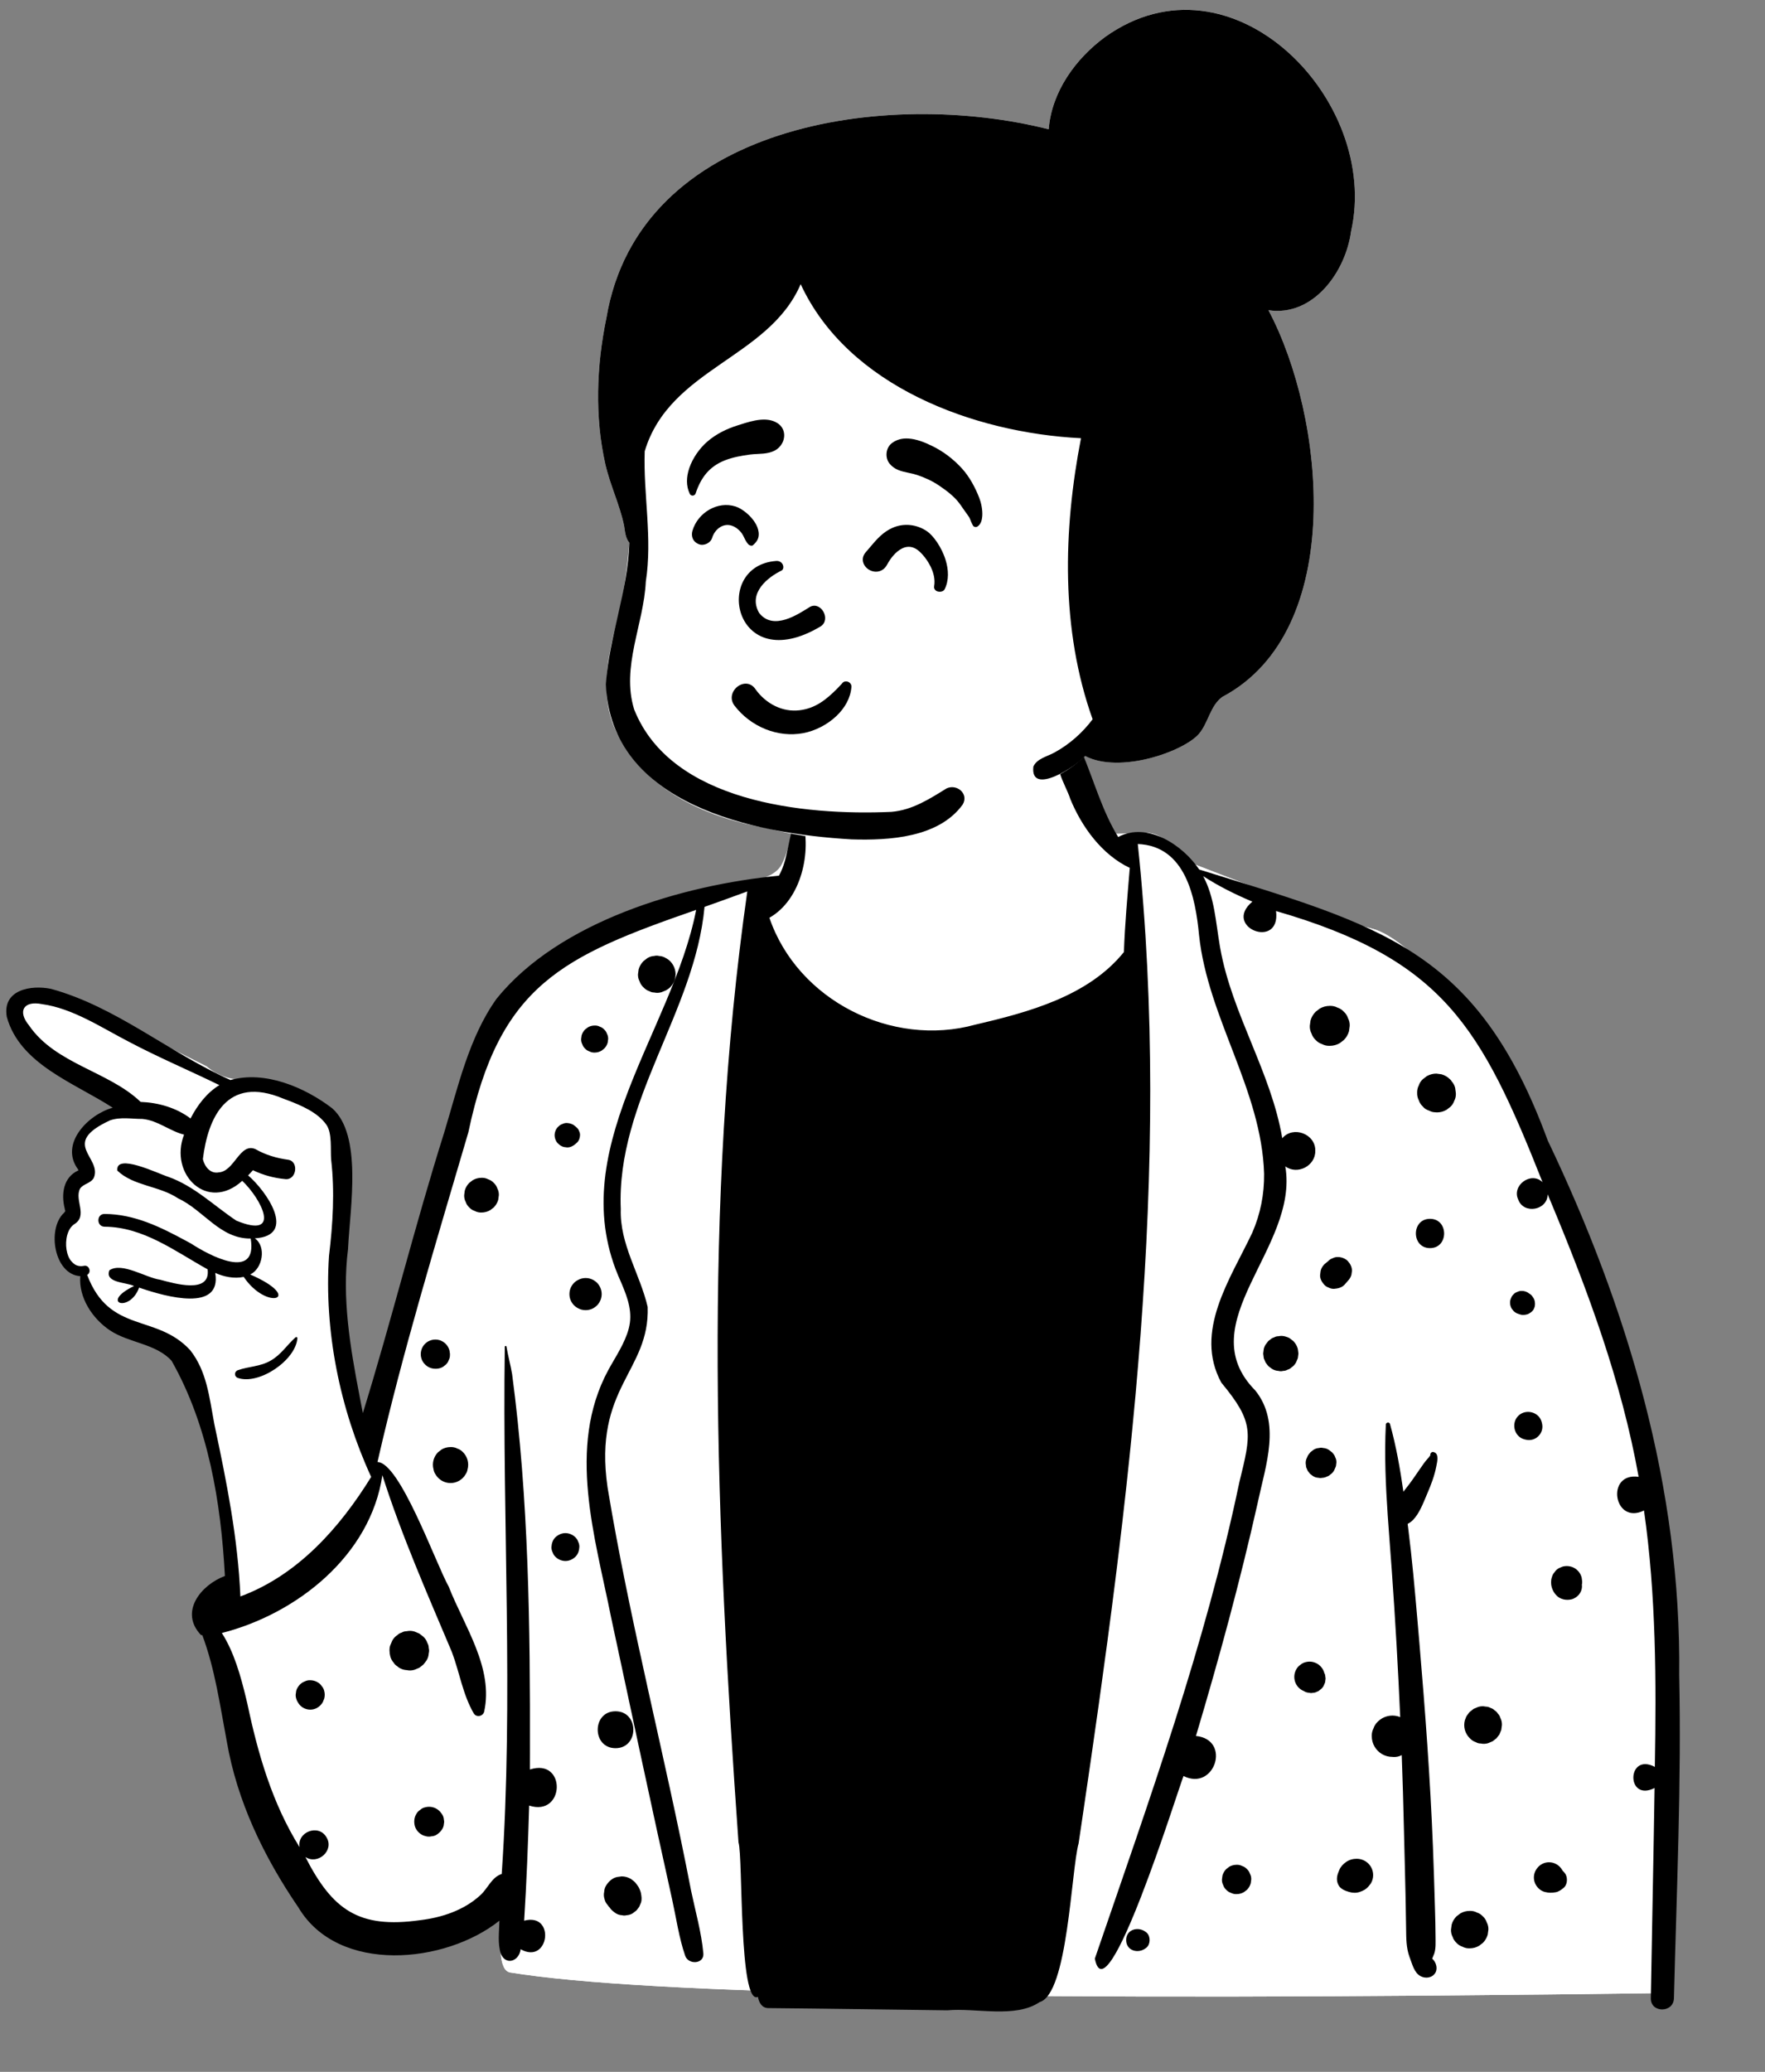
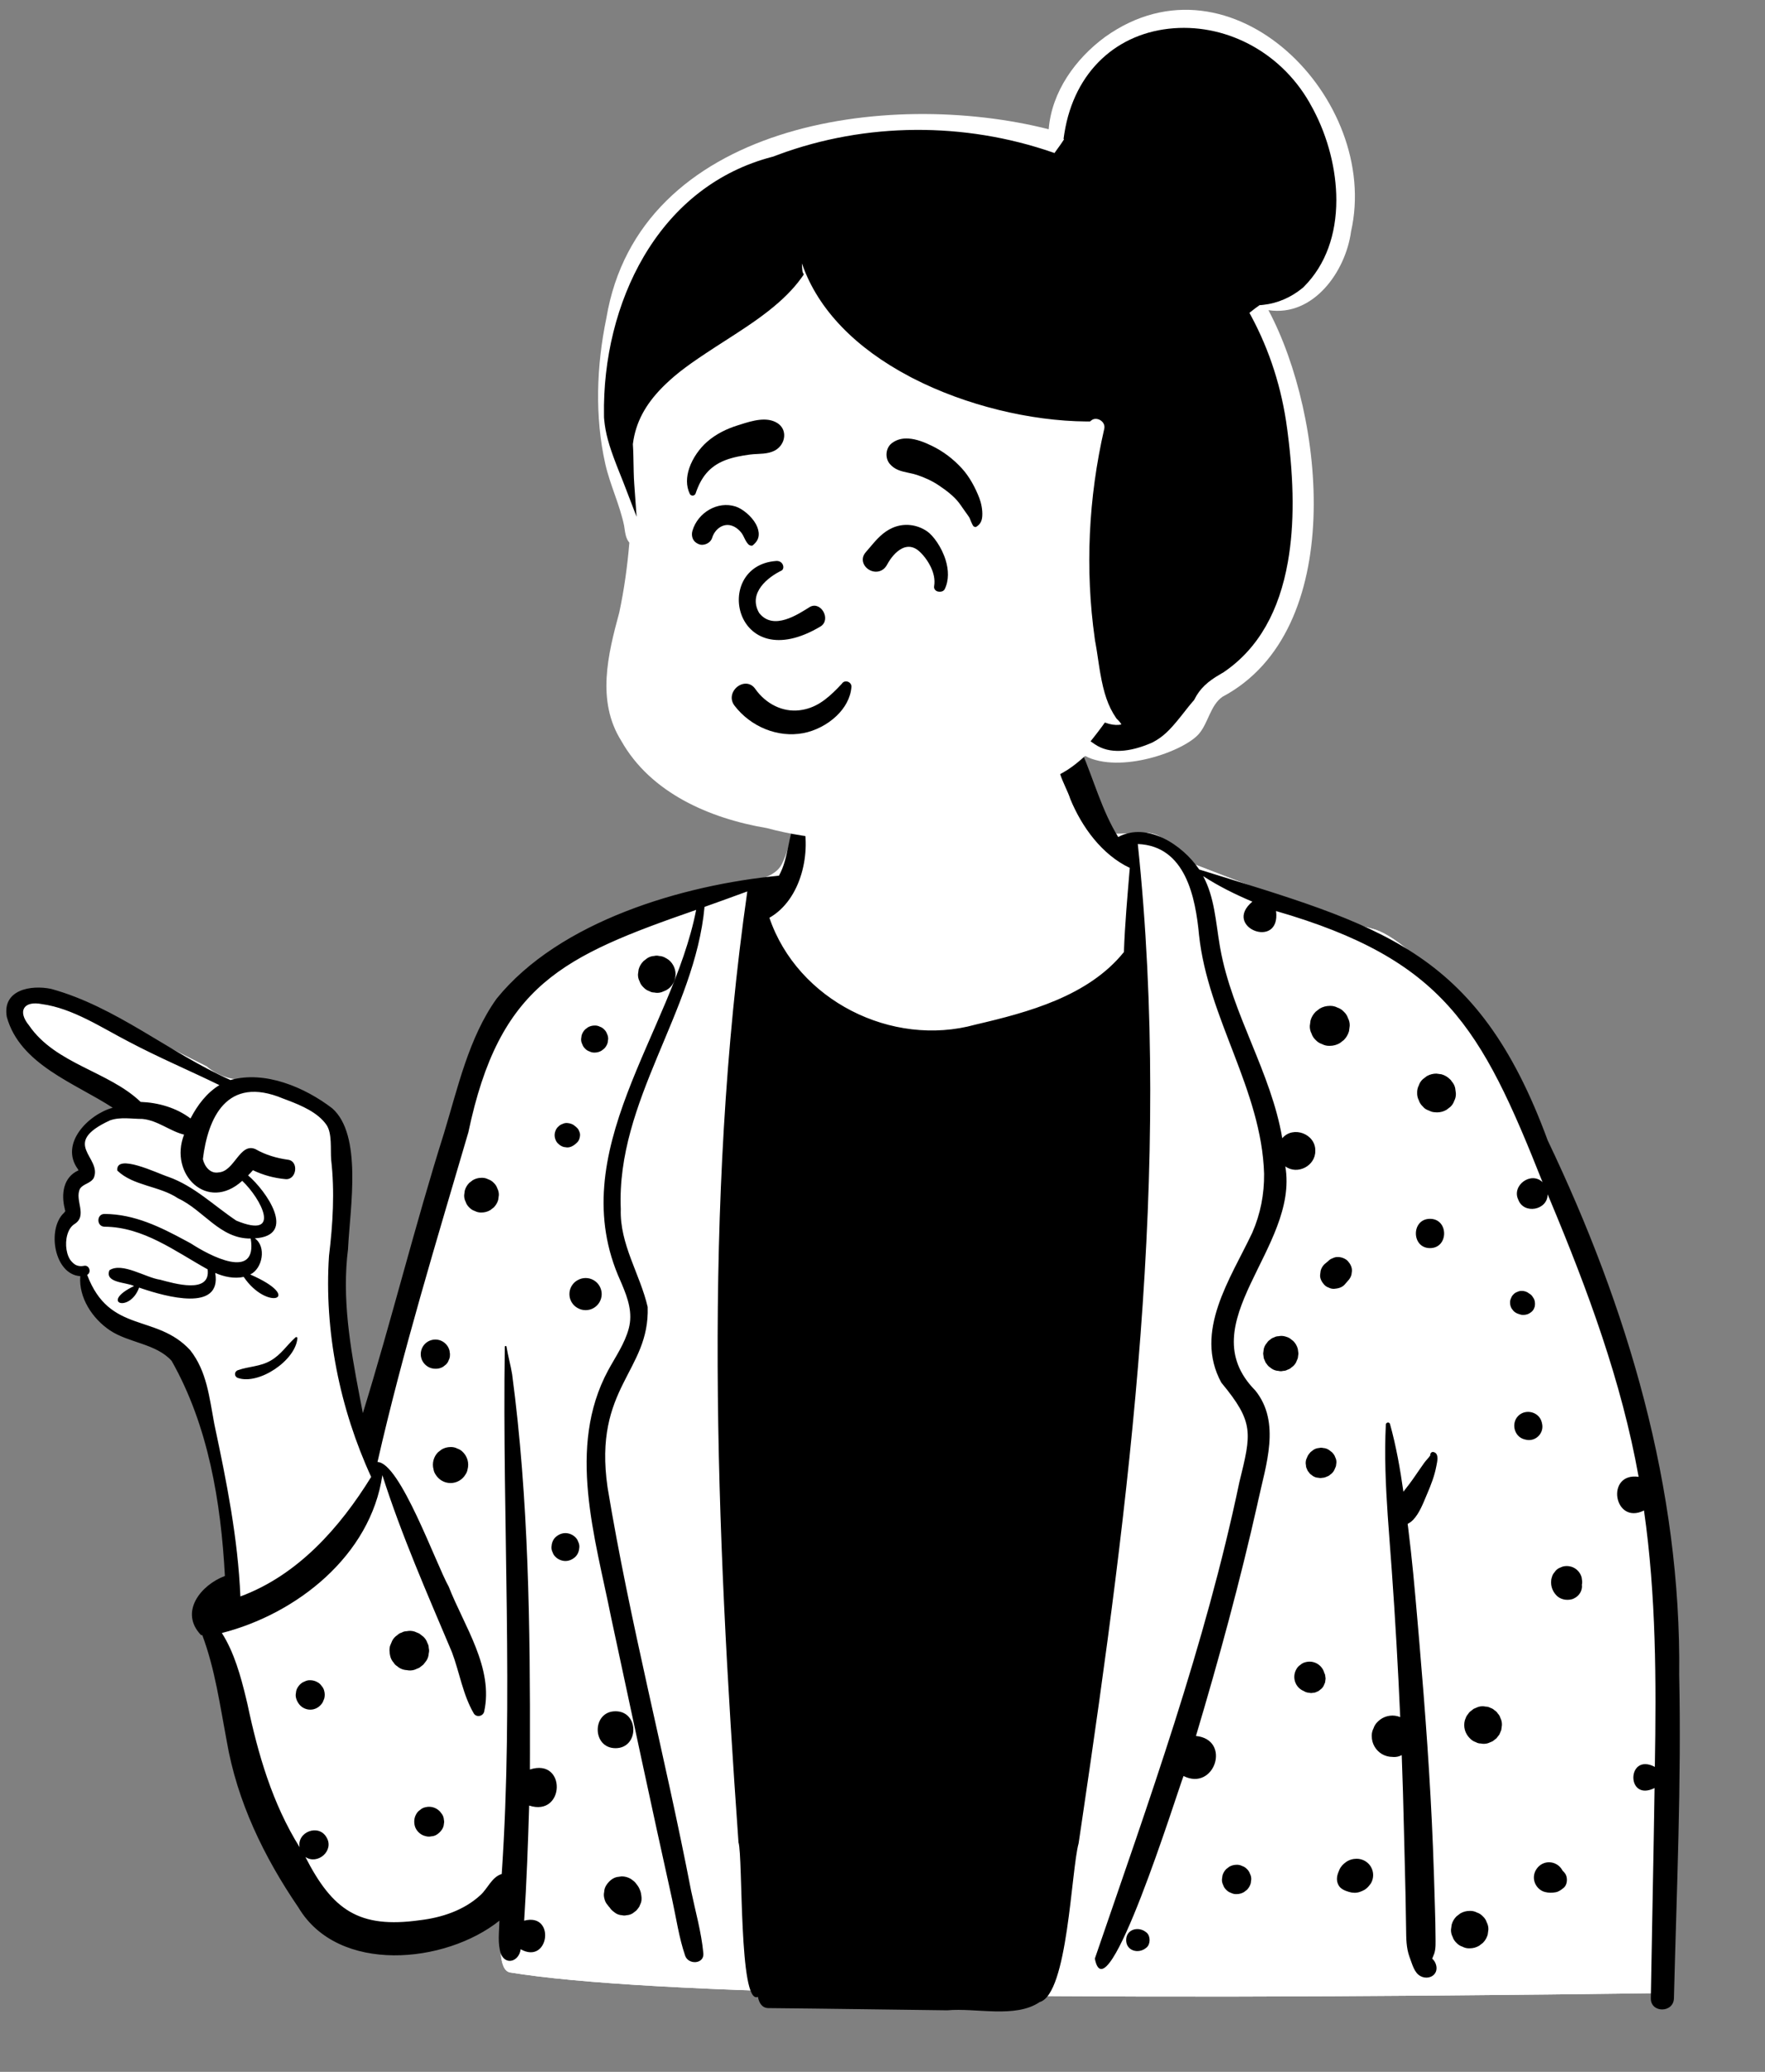
<svg xmlns="http://www.w3.org/2000/svg" width="219" height="257" viewBox="0 0 219 257" fill="none">
  <rect x="0" y="0" width="219" height="257" fill="#808080" stroke="none" />
  <path fill-rule="evenodd" clip-rule="evenodd" d="M116.224 83.262C109.671 83.586 99.468 86.397 98.958 88.194C98.161 91 99.873 101.518 97.01 107.184C95.79 109.599 91.156 109.382 89.36 110.169C83.352 112.801 65.566 117.792 61.898 124.077C60.429 126.595 51.4 157.836 46.603 173.775C46.062 175.572 45.451 177.234 44.787 178.773L44.543 177.577C42.587 167.944 41.608 162.112 41.608 160.082C41.608 156.909 44.137 143.525 41.608 140.121C39.105 136.752 33.072 133.996 30.358 133.942L30.276 133.941C28.494 133.941 26.948 133.383 25.637 132.268L23.715 131.301C13.94 126.392 8.229 123.7 6.582 123.223C3.953 122.463 -0.52 124.083 1.717 126.515C3.208 128.136 6.955 131.004 12.957 135.119L15.22 136.919L14.947 137.062C12.022 138.603 10.302 139.9 9.787 140.953C9.257 142.038 9.511 143.322 10.551 144.805L10.393 144.959C9.078 146.25 8.421 147.116 8.421 147.557V149.712C7.113 151.629 6.786 153.227 7.44 154.508C8.094 155.788 9.131 156.898 10.551 157.836C11.597 160.591 12.843 162.551 14.289 163.717C15.735 164.884 18.233 165.855 21.785 166.63L24.999 174.32L27.603 185.124L28.915 197.179L28.534 197.455C26.768 198.742 25.637 199.696 25.637 200.682C25.637 202.218 32.763 238.342 43.848 239.959C46.246 240.309 58.68 238.594 62.762 235.27L62.702 235.629C61.741 241.435 61.945 244.45 63.312 244.675C80.112 247.431 127.825 248.282 206.452 247.229C206.919 205.468 204.804 177.656 200.106 163.792C188.09 128.336 174.841 116.225 170.206 115.188C166.146 114.28 152.068 108.672 148.132 107.184C145.563 106.212 145.013 103.3 142.085 103.3L141.849 103.301C139.017 103.329 136.507 103.836 135.096 102.379C131.395 98.555 132.429 93.262 130.894 88.194C130.048 85.402 124.266 82.865 116.224 83.262Z" fill="white" />
  <path d="M142.085 103.299L141.849 103.301C141.149 103.308 140.469 103.344 139.82 103.372L141.187 108.034L141.216 108.523C142.104 124.594 134.24 132.287 117.624 131.603C101.009 130.918 92.744 125.659 92.83 115.825L92.835 115.526L92.835 109.406L92.573 109.456C91.312 109.692 90.097 109.846 89.36 110.169C83.352 112.8 65.566 117.792 61.898 124.076C60.429 126.594 51.4 157.836 46.603 173.775C46.427 174.357 46.245 174.926 46.055 175.48L46.055 178.63L46.107 178.821C47.789 185.115 45.55 190.26 39.391 194.258C35.025 197.091 30.542 198.931 25.941 199.776C25.743 200.082 25.637 200.38 25.637 200.682C25.637 202.218 32.763 238.342 43.848 239.959C46.246 240.308 58.68 238.593 62.762 235.27L62.702 235.629L62.646 235.974C61.75 241.554 61.972 244.455 63.312 244.674C80.112 247.431 127.825 248.282 206.452 247.229C206.919 205.468 204.804 177.655 200.106 163.792C188.09 128.335 174.841 116.225 170.206 115.188C166.146 114.279 152.068 108.672 148.132 107.184C145.563 106.212 145.013 103.299 142.085 103.299Z" fill="white" />
  <path fill-rule="evenodd" clip-rule="evenodd" d="M134.227 93.275C133.842 92.512 132.821 92.611 132.148 92.957C130.127 94.435 132.241 97.3 132.8 99.104C134.238 102.603 136.735 106.023 140.183 107.658C139.897 111.136 139.573 114.607 139.454 118.096C135.046 123.567 127.615 125.564 121.018 127.1C110.657 129.967 98.964 124.092 95.467 113.844C99.447 111.581 100.735 105.656 99.548 101.522C99.444 101.232 98.995 101.103 98.835 101.427C97.745 103.67 97.89 106.407 96.651 108.623C84.759 109.762 69.411 114.253 61.621 123.877C58.168 128.692 56.8 134.954 55.1 140.534C51.472 152.039 48.581 163.776 45.022 175.292L44.603 173.113C43.453 167.111 42.409 161.027 43.185 154.923L43.199 154.631C43.453 149.773 44.972 140.747 41.208 137.468C37.803 134.864 32.87 132.772 28.597 133.972C20.994 130.586 14.431 124.884 6.333 122.663C3.841 122.15 0.255 122.758 0.844 126.142C2.477 132.059 9.314 134.356 13.988 137.408C10.992 138.22 7.339 141.866 9.68 145.045C9.7 145.102 9.718 145.144 9.736 145.178C7.838 146.02 7.572 148.136 8.038 149.95C8.085 150.43 8.211 150.018 7.93 150.452C5.788 152.474 6.735 158.109 9.961 158.299C9.75 160.969 11.464 163.562 13.634 165.019C15.974 166.588 19.357 166.655 21.294 168.803C25.841 176.827 27.41 186.3 27.906 195.489C24.908 196.612 22.219 199.97 24.942 202.819C24.996 202.825 25.05 202.831 25.104 202.836C26.683 207.052 27.293 211.547 28.128 215.95C29.412 223.464 32.76 230.363 37.035 236.622C41.978 244.907 55.272 243.594 61.969 238.247C61.943 239.65 61.712 241.044 62.16 242.4C62.823 243.863 64.439 243.231 64.599 241.79C68.139 243.782 68.973 237.206 65.037 238.249C65.34 233.494 65.516 228.733 65.658 223.971C70.114 225.414 70.306 218.017 65.748 219.496L65.754 217.451C65.787 201.77 65.614 186.035 63.546 170.477C63.355 169.314 63.031 168.188 62.842 167.031C62.822 166.912 62.635 166.946 62.635 167.06C62.314 188.841 63.737 210.669 62.253 232.457C61.017 232.834 60.525 234.253 59.61 235.079C57.579 236.956 54.813 237.87 52.108 238.188C44.535 239.251 41.265 236.936 37.892 230.348C39.413 231.365 41.469 229.569 40.541 227.959L40.512 227.91C39.549 226.204 36.83 227.226 37.175 229.137C33.784 223.703 32.009 217.575 30.698 211.358L30.521 210.616C29.884 207.976 29.057 204.952 27.527 202.564C36.858 200.184 45.985 192.933 47.445 182.985C49.814 190.433 53.024 197.714 56.083 204.959C57.027 207.478 57.421 210.185 58.775 212.522C59.09 213.062 59.889 212.923 60.067 212.353C61.285 206.904 57.594 201.721 55.678 196.816C54.114 194.044 49.622 181.385 46.838 181.355C49.967 167.631 54.14 154.009 58.114 140.456C61.958 122.156 69.789 118.627 86.38 112.865C83.388 128.126 69.725 142.898 76.995 158.905L77.172 159.32C77.916 161.085 78.533 162.863 78.014 164.8C77.51 166.68 76.363 168.312 75.445 170.003C70.315 179.552 73.846 190.704 75.83 200.648C78.336 212.31 80.811 223.982 83.401 235.627C83.912 237.949 84.243 240.342 85.014 242.594C85.412 243.755 87.399 243.645 87.27 242.29C87.025 239.66 86.287 237.097 85.747 234.515C82.522 217.798 78.158 201.279 75.383 184.49C73.598 172.062 80.625 170.152 80.363 162.122C79.408 158.015 76.88 154.35 77.025 149.973C76.463 136.576 86.214 125.523 87.418 112.493L89.544 111.734C90.606 111.354 91.668 110.97 92.725 110.577C87.157 149.548 88.848 189.37 91.632 228.534C92.2 230.341 91.659 248.817 94.043 247.697C94.164 248.402 94.538 249.096 95.353 249.092C102.746 249.16 110.142 249.277 117.536 249.365C121.092 249.037 125.981 250.396 129.006 248.342C132.498 247.345 132.9 232.027 133.834 228.653L134.198 226.199C140.133 186.106 145.443 145.187 141.177 104.697C147.113 104.925 148.338 111.335 148.778 116.002C149.879 126.304 156.53 135.175 156.849 145.595C156.876 148.123 156.399 150.571 155.389 152.892C152.71 158.579 148.077 165.153 151.54 171.504C155.635 176.448 155.28 177.75 153.778 183.86C149.549 204.058 142.528 223.477 135.848 242.952C137.3 250.521 146.029 222.421 146.85 220.302C150.714 222.246 152.825 215.793 148.393 215.334C151.24 205.798 153.86 196.191 156.041 186.478L156.099 186.204C157.062 181.716 158.957 176.461 155.757 172.481C147.505 164.13 161.209 154.795 159.48 144.679C160.973 145.786 163.233 144.621 163.199 142.761C163.266 140.666 160.455 139.593 159.102 141.191C157.711 132.983 152.872 125.818 151.408 117.634L151.342 117.25C150.846 114.357 150.706 111.314 149.286 108.678C151.219 109.934 153.277 110.949 155.393 111.845C151.609 115.008 158.937 117.896 158.331 113.009C179.086 119.018 183.777 127.397 191.397 146.641C189.973 145.257 187.535 147.048 188.387 148.813C189.067 150.673 192.032 150.129 192.031 148.147L192.379 148.976C196.999 160.033 201.205 171.358 203.319 183.191C199.173 182.606 200.228 189.236 203.985 187.367C205.492 197.89 205.516 208.563 205.332 219.171C201.835 217.336 201.729 223.572 205.298 221.794C205.168 230.488 204.976 239.181 204.832 247.874C204.803 249.725 207.655 249.716 207.7 247.874C208.034 234.517 208.641 221.135 208.352 207.773C208.624 184.581 201.961 162.229 192.035 141.454C183.252 117.533 171.119 114.813 148.798 107.858C146.738 104.798 142.335 101.903 138.744 103.825C136.735 100.579 135.714 96.733 134.227 93.275ZM172.471 176.643C172.387 176.348 171.967 176.422 171.953 176.713C171.766 180.465 171.933 184.242 172.189 188.011C172.345 190.311 172.536 192.609 172.698 194.894C173.127 200.923 173.474 206.958 173.737 212.997C173.645 212.959 173.55 212.925 173.451 212.898C172.997 212.774 172.542 212.774 172.088 212.898C171.683 213.011 171.329 213.209 171.024 213.495L170.959 213.558C170.709 213.789 170.532 214.064 170.428 214.381C170.281 214.664 170.206 214.966 170.206 215.289L170.208 215.37C170.21 215.833 170.325 216.263 170.559 216.664C170.786 217.049 171.092 217.355 171.476 217.584C171.877 217.817 172.307 217.931 172.77 217.933C172.819 217.938 172.869 217.943 172.918 217.945C173.263 217.958 173.584 217.886 173.881 217.731L173.926 217.717C174.038 220.781 174.131 223.847 174.198 226.913C174.259 229.585 174.34 232.257 174.394 234.929L174.419 236.265L174.468 239.219C174.484 240.434 174.476 241.597 174.889 242.743L174.938 242.875C175.235 243.64 175.466 244.705 176.261 245.13C176.895 245.47 177.75 245.344 178.114 244.682C178.42 244.129 178.155 243.332 177.703 242.958C177.712 242.933 177.725 242.911 177.736 242.886C177.806 242.683 177.912 242.492 177.975 242.287C178.173 241.639 178.119 240.948 178.121 240.275C178.121 239.086 178.081 237.898 178.049 236.711C177.979 234.186 177.898 231.663 177.8 229.139C177.465 220.674 176.836 212.209 176.115 203.768L175.87 200.919C175.544 197.13 175.207 193.338 174.729 189.568C174.707 189.388 174.684 189.208 174.659 189.028C174.916 188.9 175.154 188.722 175.343 188.524C176.101 187.728 176.561 186.537 176.992 185.511L177.091 185.278C177.559 184.184 177.991 183.076 178.213 181.901L178.235 181.793C178.336 181.293 178.537 180.406 178.006 180.164C177.73 180.038 177.554 180.128 177.464 180.405C177.453 180.441 177.462 180.481 177.482 180.513C177.264 180.848 176.922 181.161 176.706 181.471L175.967 182.529L175.602 183.06C175.138 183.743 174.643 184.396 174.133 185.039C173.73 182.212 173.238 179.396 172.471 176.643ZM142.162 239.647C141.238 238.922 139.733 239.316 139.733 240.653C139.733 241.997 141.24 242.384 142.162 241.659L142.208 241.625L142.252 241.589C142.754 241.197 142.771 240.175 142.29 239.748L142.252 239.717C142.223 239.692 142.194 239.669 142.162 239.647ZM182.357 237.036C181.938 237.036 181.549 237.141 181.187 237.353C181.03 237.472 180.874 237.594 180.717 237.716C180.429 238.003 180.231 238.346 180.121 238.74L180.037 239.356C180.026 239.676 180.092 239.973 180.238 240.25C180.332 240.538 180.492 240.788 180.717 240.998C180.928 241.225 181.176 241.385 181.463 241.477C181.717 241.611 181.988 241.679 182.277 241.679L182.357 241.677C182.777 241.677 183.166 241.572 183.529 241.36C183.686 241.241 183.841 241.119 183.999 240.998C184.284 240.709 184.485 240.367 184.595 239.973C184.622 239.768 184.649 239.561 184.678 239.356C184.689 239.037 184.622 238.74 184.478 238.463C184.383 238.175 184.224 237.925 183.999 237.716C183.787 237.488 183.54 237.328 183.252 237.236C182.998 237.102 182.726 237.034 182.436 237.034L182.357 237.036ZM77.139 232.754L76.55 232.833C75.985 232.961 75.531 233.378 75.227 233.853C75.065 234.107 74.978 234.382 74.964 234.677C74.899 234.969 74.912 235.264 75.005 235.559C75.072 235.847 75.205 236.099 75.4 236.313C75.468 236.419 75.547 236.516 75.636 236.601C75.821 236.91 76.1 237.112 76.388 237.319C76.631 237.475 76.894 237.558 77.177 237.571C77.364 237.621 77.553 237.621 77.742 237.571C78.023 237.558 78.287 237.475 78.529 237.319C78.673 237.209 78.817 237.097 78.959 236.986C79.085 236.84 79.202 236.689 79.312 236.532C79.386 236.358 79.458 236.187 79.53 236.016C79.663 235.604 79.598 235.239 79.526 234.827C79.515 234.758 79.496 234.695 79.472 234.627L79.423 234.496C79.294 234.154 79.225 234.038 78.995 233.74L78.907 233.623C78.864 233.565 78.819 233.508 78.768 233.457C78.624 233.308 78.419 233.184 78.257 233.056C77.911 232.856 77.537 232.757 77.139 232.754ZM153.434 231.314C153.108 231.316 152.802 231.397 152.519 231.561L152.15 231.847C151.925 232.074 151.769 232.34 151.682 232.649C151.661 232.81 151.639 232.973 151.617 233.132C151.608 233.382 151.659 233.616 151.774 233.835C151.846 234.06 151.972 234.253 152.15 234.42C152.314 234.596 152.51 234.722 152.734 234.796C152.931 234.898 153.142 234.952 153.366 234.953L153.434 234.951C153.762 234.951 154.068 234.868 154.352 234.703L154.721 234.42C154.946 234.193 155.101 233.925 155.189 233.616C155.209 233.454 155.231 233.295 155.254 233.132C155.263 232.883 155.211 232.649 155.096 232.432C155.022 232.207 154.898 232.011 154.721 231.847C154.556 231.669 154.361 231.543 154.136 231.471C153.939 231.368 153.732 231.316 153.509 231.313L153.434 231.314ZM168.354 230.568C167.884 230.564 167.407 230.697 167.022 230.969C166.649 231.235 166.366 231.521 166.183 231.951C166.134 232.068 166.085 232.182 166.042 232.3C165.848 232.815 165.812 233.333 166.08 233.837C166.339 234.325 166.897 234.539 167.396 234.685C167.819 234.812 168.298 234.832 168.719 234.681C168.928 234.607 169.132 234.528 169.321 234.413C169.675 234.195 169.866 233.936 170.102 233.616C170.286 233.301 170.379 232.959 170.379 232.594C170.379 232.227 170.286 231.888 170.102 231.57C169.74 230.951 169.069 230.573 168.354 230.568ZM192.198 231.003C191.604 231.003 191.082 231.278 190.724 231.741C190.362 232.212 190.23 232.797 190.389 233.38C190.558 233.997 191.068 234.537 191.701 234.692C192.168 234.807 192.551 234.803 193.017 234.724C193.41 234.656 193.711 234.422 194.013 234.179C194.357 233.898 194.463 233.385 194.407 232.97C194.353 232.556 194.161 232.286 193.871 232.04L193.869 232.034L193.977 232.117C193.936 232.081 193.896 232.043 193.855 232.005C193.842 231.982 193.831 231.957 193.82 231.933C193.653 231.649 193.428 231.426 193.147 231.26C192.852 231.089 192.537 231.003 192.198 231.003ZM53.728 224.185C53.401 224.097 53.073 224.097 52.747 224.185C52.506 224.241 52.297 224.351 52.119 224.515C51.939 224.633 51.792 224.783 51.681 224.97L51.645 225.033C51.388 225.47 51.348 225.97 51.458 226.456C51.595 227.057 52.148 227.604 52.747 227.746L52.767 227.749L52.787 227.755C53.03 227.831 53.276 227.843 53.518 227.786C53.764 227.775 53.991 227.703 54.2 227.568C54.465 227.397 54.688 227.176 54.859 226.911C54.994 226.699 55.066 226.472 55.077 226.226C55.12 226.064 55.12 225.902 55.077 225.74C55.066 225.495 54.994 225.267 54.859 225.056L54.571 224.684L54.542 224.66C54.312 224.43 54.04 224.272 53.728 224.185ZM76.374 212.272C73.425 212.272 73.43 216.851 76.374 216.851C79.323 216.851 79.319 212.272 76.374 212.272ZM184.341 211.694C184.03 211.624 183.72 211.637 183.412 211.734C183.225 211.813 183.04 211.892 182.856 211.968L182.384 212.333C182.296 212.407 182.253 212.488 182.172 212.594L182.071 212.727C181.925 212.923 181.921 212.964 181.76 213.382C181.653 213.783 181.653 214.183 181.76 214.584C181.812 214.778 181.891 214.96 181.992 215.129C182.085 215.291 182.195 215.433 182.32 215.564L182.384 215.628C182.595 215.856 182.845 216.016 183.133 216.11C183.315 216.216 183.51 216.268 183.72 216.268C184.03 216.338 184.341 216.324 184.649 216.227C184.835 216.148 185.02 216.07 185.205 215.993L185.677 215.628L186.041 215.156L186.157 214.879L186.275 214.6L186.358 213.981C186.369 213.659 186.304 213.362 186.158 213.083C186.102 212.887 186.003 212.713 185.859 212.569C185.755 212.394 185.616 212.254 185.44 212.151C185.297 212.006 185.123 211.908 184.928 211.851C184.745 211.745 184.55 211.694 184.341 211.694ZM38.486 208.423C38.24 208.414 38.011 208.466 37.8 208.578C37.725 208.603 37.653 208.634 37.584 208.671C37.312 208.83 37.096 209.046 36.936 209.317C36.805 209.524 36.733 209.747 36.722 209.987C36.673 210.204 36.678 210.423 36.737 210.64L36.756 210.706C36.805 210.883 36.88 211.048 36.978 211.198C36.988 211.216 36.999 211.234 37.012 211.25C37.163 211.489 37.363 211.685 37.611 211.831C37.885 211.988 38.18 212.07 38.499 212.072C39.136 212.072 39.685 211.728 40.02 211.198C40.067 211.124 40.094 211.03 40.127 210.953C40.157 210.881 40.204 210.789 40.229 210.706C40.314 210.386 40.314 210.066 40.229 209.747C40.173 209.512 40.067 209.308 39.907 209.134C39.779 208.939 39.611 208.783 39.401 208.671C39.142 208.519 38.863 208.438 38.567 208.425L38.486 208.423ZM162.994 206.183C162.683 206.098 162.373 206.091 162.063 206.164L161.986 206.183C161.739 206.242 161.525 206.354 161.341 206.521C161.136 206.656 160.972 206.834 160.853 207.054C160.681 207.349 160.596 207.669 160.594 208.011C160.596 208.353 160.681 208.673 160.853 208.968C161.021 209.254 161.248 209.479 161.534 209.648L161.781 209.767C161.988 209.897 162.209 209.967 162.447 209.978C162.607 210.021 162.767 210.021 162.924 209.978C163.086 209.978 163.237 209.938 163.376 209.857C163.529 209.814 163.66 209.737 163.772 209.625C163.968 209.499 164.121 209.332 164.233 209.123L164.416 208.693L164.478 208.216L164.416 207.741L164.316 207.507C164.227 207.185 164.064 206.906 163.829 206.669C163.592 206.435 163.313 206.273 162.994 206.183ZM51.442 202.386C51.114 202.282 50.788 202.269 50.461 202.341C50.241 202.341 50.034 202.397 49.843 202.51C49.634 202.568 49.454 202.671 49.301 202.825C49.033 202.998 48.824 203.227 48.669 203.513L48.421 204.101C48.273 204.481 48.327 205.042 48.417 205.425C48.491 205.74 48.635 206.014 48.849 206.248C48.956 206.431 49.1 206.575 49.283 206.683C49.491 206.873 49.731 207.008 50.004 207.088L50.079 207.108L50.106 207.115C50.111 207.117 50.115 207.117 50.12 207.117C50.122 207.12 50.126 207.12 50.129 207.12C50.236 207.146 50.347 207.162 50.461 207.167C50.788 207.239 51.114 207.226 51.442 207.122C51.636 207.041 51.831 206.957 52.027 206.874C52.193 206.748 52.358 206.62 52.524 206.491C52.652 206.325 52.781 206.158 52.909 205.994C53.089 205.713 53.185 205.407 53.199 205.08C53.258 204.862 53.258 204.646 53.199 204.427C53.199 204.205 53.143 204 53.033 203.808C52.934 203.502 52.765 203.239 52.524 203.016C52.358 202.888 52.193 202.759 52.027 202.633C51.831 202.55 51.636 202.467 51.442 202.386ZM194.908 194.327C194.569 194.235 194.229 194.235 193.889 194.327L193.433 194.518C193.208 194.64 193.03 194.804 192.895 195.014C192.724 195.198 192.609 195.417 192.551 195.666C192.418 196.009 192.434 196.551 192.54 196.9C192.659 197.296 192.843 197.611 193.129 197.908C193.603 198.399 194.333 198.541 194.978 198.392C195.156 198.352 195.324 198.273 195.477 198.176C195.965 197.875 196.294 197.348 196.292 196.765C196.292 196.702 196.287 196.639 196.278 196.576C196.309 196.448 196.321 196.315 196.316 196.175L196.249 195.666L196.244 195.653C196.154 195.331 195.992 195.052 195.756 194.816C195.538 194.599 195.284 194.443 194.993 194.349L194.919 194.327H194.908ZM25.172 143.781C25.786 138.739 28.096 133.315 35.143 136.275L35.666 136.472C37.41 137.132 39.442 138 40.503 139.526C41.234 140.577 40.987 142.614 41.088 143.841C41.548 147.83 41.301 151.813 40.822 155.785C40.205 165.095 42.16 174.741 46.055 183.203C42.157 189.513 36.941 195.399 29.826 198.03C29.525 190.855 28.121 183.811 26.627 176.81L26.568 176.504C25.971 173.347 25.672 170.107 23.599 167.481C19.385 162.902 13.587 165.494 10.814 158.137C11.396 157.842 11.075 156.834 10.373 157.028C7.94 157.46 7.545 152.947 9.21 151.859C10.945 150.801 9.198 148.848 9.936 147.438C10.348 146.83 11.237 146.81 11.639 146.11C12.707 143.533 7.364 141.881 13.647 138.976C14.933 138.518 16.371 138.802 17.668 138.797C19.576 138.975 21.092 140.32 22.837 140.743C20.937 145.666 25.73 150.407 30.057 146.475C32.412 148.702 35.045 153.778 29.322 151.412C26.52 149.541 24.109 147.122 20.857 145.97L20.788 145.949C19.581 145.553 14.299 142.985 14.561 145.208C16.54 147.119 19.803 147.096 22.094 148.647C25.271 150.117 27.302 153.68 31.105 153.631C31.982 158.958 25.941 155.717 23.692 154.247L23.068 153.909C19.895 152.193 16.674 150.604 12.973 150.583C11.952 150.576 11.956 152.152 12.973 152.165C17.796 152.196 21.721 155.212 25.761 157.455C26.159 160.565 21.608 159.203 19.881 158.745C18.07 158.49 15.163 156.53 13.578 157.566C12.958 159.159 15.686 159.04 16.635 159.524C12.3 161.608 16.098 162.92 17.261 159.718L17.601 159.834C20.504 160.81 27.543 162.819 26.705 157.899C27.768 158.369 29.063 158.651 30.237 158.389C33.165 162.723 37.835 161.046 31.047 158.092C32.577 157.38 33.087 154.631 31.618 153.608C36.961 153.282 32.994 147.672 30.783 145.803C30.992 145.592 31.194 145.376 31.382 145.158C32.657 145.766 33.998 146.135 35.431 146.265C36.803 146.389 37.109 144.053 35.755 143.861C34.304 143.657 32.968 143.269 31.69 142.54C29.754 141.703 29.093 145.298 27.155 145.426C26.098 145.635 25.383 144.708 25.172 143.781ZM70.155 190.172C69.687 190.172 69.271 190.368 68.931 190.678C68.592 190.989 68.445 191.455 68.425 191.9C68.416 192.139 68.466 192.362 68.574 192.569C68.643 192.783 68.763 192.967 68.931 193.125C69.246 193.438 69.712 193.632 70.155 193.632C70.623 193.632 71.039 193.436 71.379 193.125C71.718 192.812 71.864 192.348 71.885 191.9C71.894 191.664 71.844 191.441 71.736 191.234C71.674 191.042 71.571 190.871 71.428 190.726L71.379 190.678C71.063 190.363 70.598 190.172 70.155 190.172ZM55.978 179.496L55.903 179.497C55.507 179.5 55.14 179.598 54.798 179.797C54.65 179.911 54.501 180.024 54.355 180.139C54.083 180.413 53.896 180.735 53.793 181.107C53.687 181.494 53.687 181.883 53.793 182.27C53.829 182.493 53.912 182.71 54.042 182.896C54.236 183.218 54.492 183.477 54.816 183.668C55.151 183.864 55.514 183.961 55.903 183.963C56.292 183.961 56.654 183.864 56.989 183.668C57.313 183.477 57.57 183.218 57.761 182.896C57.894 182.71 57.977 182.493 58.013 182.27C58.118 181.883 58.118 181.494 58.013 181.107C57.917 180.762 57.749 180.46 57.507 180.198L57.45 180.139C57.252 179.925 57.019 179.774 56.746 179.686C56.507 179.561 56.251 179.497 55.978 179.496ZM164.173 179.616C164.006 179.571 163.842 179.571 163.675 179.616C163.428 179.628 163.196 179.702 162.983 179.837C162.857 179.936 162.731 180.033 162.605 180.13L162.495 180.262C162.26 180.548 162.254 180.597 162.074 181.033C162 181.276 161.988 181.519 162.042 181.762C162.042 181.926 162.085 182.079 162.166 182.221C162.211 182.376 162.288 182.511 162.402 182.624C162.483 182.761 162.591 182.871 162.729 182.953C162.904 183.113 163.111 183.223 163.349 183.279L163.833 183.344C163.896 183.335 163.961 183.326 164.024 183.32C164.1 183.317 164.174 183.309 164.246 183.295L164.319 183.279L164.385 183.261C164.474 183.235 164.559 183.201 164.643 183.158C164.8 183.113 164.937 183.034 165.054 182.917C165.257 182.786 165.419 182.61 165.536 182.392L165.567 182.32C165.61 182.243 165.646 182.165 165.673 182.079C165.749 181.944 165.788 181.8 165.79 181.645C165.835 181.438 165.832 181.233 165.778 181.029L165.758 180.96L165.585 180.548C165.495 180.409 165.401 180.267 165.279 180.152C165.206 180.087 165.028 179.948 164.927 179.878L164.866 179.837C164.652 179.702 164.42 179.628 164.173 179.616ZM188.383 175.63C187.472 176.542 187.874 178.216 189.15 178.541L189.296 178.577C190.529 178.89 191.64 177.775 191.327 176.542L191.291 176.398C190.967 175.121 189.294 174.718 188.383 175.63ZM36.9 165.987C36.909 165.861 36.747 165.816 36.666 165.89C35.582 166.862 34.891 168.028 33.575 168.782C32.252 169.539 30.89 169.478 29.511 169.966C29.043 170.133 29.041 170.759 29.511 170.923C32.12 171.835 36.702 168.744 36.9 165.987ZM159.503 165.789C159.212 165.699 158.92 165.685 158.63 165.75C158.432 165.75 158.248 165.8 158.079 165.899C157.892 165.951 157.732 166.045 157.595 166.18C157.431 166.277 157.301 166.41 157.202 166.574C157.008 166.786 156.878 167.033 156.81 167.317L156.734 167.9L156.81 168.483C156.885 168.656 156.959 168.832 157.031 169.005L157.232 169.278C157.395 169.495 157.421 169.498 157.816 169.791C158.068 169.951 158.34 170.039 158.63 170.05C158.824 170.104 159.017 170.104 159.212 170.05C159.408 170.05 159.593 170 159.764 169.901C159.948 169.849 160.11 169.755 160.247 169.62C160.486 169.465 160.672 169.26 160.81 169.005C160.884 168.832 160.958 168.656 161.03 168.483L161.109 167.9L161.03 167.317L161.026 167.299C160.922 166.934 160.738 166.617 160.472 166.349L160.036 166.011C159.865 165.901 159.687 165.845 159.503 165.789ZM54.499 166.225C53.876 166.054 53.192 166.234 52.736 166.691C52.279 167.148 52.099 167.83 52.27 168.454C52.439 169.062 52.927 169.554 53.536 169.719C53.718 169.768 53.903 169.795 54.09 169.786C54.403 169.784 54.695 169.705 54.967 169.548L55.318 169.275C55.489 169.118 55.608 168.931 55.678 168.715C55.788 168.508 55.838 168.285 55.829 168.044L55.831 168.001C55.838 167.916 55.826 167.83 55.799 167.747C55.799 167.659 55.786 167.573 55.763 167.49C55.599 166.883 55.104 166.392 54.499 166.225ZM188.824 160.13C188.623 160.123 188.437 160.163 188.263 160.256C188.081 160.314 187.926 160.413 187.796 160.557C187.652 160.688 187.553 160.845 187.494 161.025C187.402 161.199 187.361 161.386 187.368 161.586C187.368 161.849 187.436 162.095 187.566 162.32C187.643 162.419 187.719 162.518 187.796 162.615C187.976 162.797 188.189 162.921 188.437 162.991L188.581 163.04C188.792 163.117 188.999 163.121 189.219 163.092C189.451 163.06 189.665 162.997 189.854 162.853C190.038 162.745 190.184 162.599 190.292 162.414L190.416 162.122C190.443 162.023 190.454 161.874 190.461 161.77C190.461 161.755 190.461 161.741 190.463 161.725C190.463 161.638 190.436 161.424 190.414 161.336C190.364 161.151 190.263 160.976 190.148 160.827C190.049 160.672 189.915 160.55 189.748 160.46L189.733 160.449L189.717 160.438C189.665 160.402 189.611 160.366 189.557 160.327C189.332 160.197 189.087 160.13 188.824 160.13ZM72.667 158.531C72.307 158.531 71.972 158.624 71.662 158.804C71.651 158.808 71.64 158.813 71.631 158.817C71.333 158.993 71.097 159.229 70.922 159.526C70.742 159.835 70.652 160.168 70.652 160.524C70.652 160.881 70.742 161.212 70.922 161.521C71.097 161.818 71.333 162.054 71.631 162.23C71.64 162.236 71.651 162.241 71.662 162.245C71.972 162.426 72.307 162.516 72.667 162.518C73.025 162.516 73.36 162.426 73.671 162.245C74.278 161.89 74.658 161.226 74.658 160.524C74.658 159.821 74.278 159.157 73.671 158.804C73.36 158.624 73.025 158.531 72.667 158.531ZM166.08 155.928L166.019 155.927C165.781 155.918 165.558 155.967 165.354 156.078C165.14 156.147 164.953 156.267 164.796 156.436L164.467 156.71L164.372 156.787C164.356 156.801 164.341 156.814 164.326 156.827C164.105 157.05 163.954 157.311 163.869 157.613C163.842 157.786 163.82 157.957 163.801 158.131C163.752 158.581 164.017 159.042 164.31 159.362C164.467 159.531 164.654 159.65 164.87 159.722C165.077 159.83 165.302 159.88 165.54 159.871C166.028 159.828 166.492 159.724 166.842 159.346C166.883 159.301 166.921 159.254 166.962 159.207L167.243 158.882C167.457 158.667 167.605 158.412 167.686 158.119C167.709 157.964 167.729 157.811 167.749 157.658C167.769 157.196 167.544 156.764 167.243 156.436C166.964 156.131 166.492 155.945 166.08 155.928ZM177.435 151.188C175.096 151.188 175.1 154.82 177.435 154.82C179.772 154.82 179.768 151.188 177.435 151.188ZM59.819 146.098L59.745 146.099C59.358 146.101 58.996 146.198 58.66 146.394L58.224 146.729C57.959 146.999 57.774 147.314 57.671 147.679C57.646 147.87 57.621 148.062 57.594 148.251C57.583 148.548 57.646 148.825 57.781 149.082C57.866 149.347 58.015 149.579 58.224 149.775C58.42 149.984 58.649 150.133 58.917 150.218C59.173 150.353 59.45 150.416 59.745 150.405C60.134 150.403 60.496 150.306 60.831 150.11C60.977 149.998 61.121 149.885 61.267 149.775C61.512 149.525 61.688 149.238 61.794 148.908L61.819 148.825L61.897 148.251C61.908 147.956 61.846 147.679 61.711 147.423C61.625 147.155 61.477 146.925 61.267 146.729C61.072 146.52 60.84 146.371 60.575 146.286C60.34 146.162 60.087 146.098 59.819 146.098ZM70.355 139.301C70.146 139.294 69.953 139.337 69.77 139.431C69.584 139.492 69.422 139.598 69.284 139.744C68.994 139.976 68.817 140.44 68.817 140.816C68.817 141.192 68.994 141.655 69.284 141.887C69.473 142.074 69.696 142.204 69.953 142.277L70.355 142.331C70.746 142.349 71.145 142.144 71.424 141.887C71.48 141.836 71.534 141.784 71.59 141.734C71.844 141.5 71.954 141.151 71.97 140.816C71.977 140.638 71.938 140.471 71.858 140.316C71.806 140.154 71.716 140.016 71.59 139.897C71.534 139.848 71.48 139.796 71.424 139.744C71.12 139.463 70.764 139.321 70.355 139.301ZM3.598 127.193C2.12 125.391 2.98 124.108 5.202 124.554C9.028 125.072 12.629 127.492 15.999 129.227C19.677 131.171 23.467 132.775 27.219 134.601C25.671 135.552 24.52 137.041 23.64 138.74C21.884 137.406 19.64 136.768 17.449 136.685C13.475 132.876 6.893 132.004 3.598 127.193ZM178.222 133.174C177.821 133.176 177.446 133.27 177.094 133.458L177.019 133.5L176.537 133.874C176.303 134.09 176.139 134.346 176.043 134.641C175.894 134.925 175.827 135.233 175.838 135.562C175.827 135.89 175.894 136.197 176.043 136.48C176.139 136.777 176.303 137.032 176.537 137.248C176.67 137.421 176.841 137.556 177.046 137.655C177.237 137.734 177.426 137.815 177.617 137.896C177.831 137.964 178.078 137.973 178.31 137.984C178.731 137.982 179.122 137.876 179.487 137.664L179.959 137.3C180.186 137.088 180.348 136.838 180.443 136.548C180.576 136.292 180.644 136.019 180.644 135.727L180.643 135.647C180.643 135.63 180.643 135.609 180.64 135.589C180.613 135.377 180.584 135.166 180.555 134.954C180.481 134.643 180.339 134.371 180.127 134.141C180.073 134.033 180.001 133.946 179.909 133.874C179.612 133.576 179.262 133.374 178.857 133.259C178.645 133.232 178.434 133.203 178.222 133.174ZM73.783 127.211C73.48 127.211 73.198 127.287 72.937 127.438C72.823 127.526 72.71 127.613 72.598 127.701C72.388 127.911 72.244 128.158 72.166 128.442L72.105 128.887C72.098 129.119 72.146 129.333 72.251 129.534C72.319 129.741 72.434 129.921 72.598 130.074C72.749 130.238 72.928 130.353 73.137 130.42C73.336 130.526 73.552 130.574 73.783 130.565C74.085 130.565 74.368 130.488 74.629 130.335C74.741 130.249 74.856 130.162 74.969 130.074C75.158 129.882 75.295 129.658 75.377 129.403L75.398 129.333L75.459 128.887C75.468 128.656 75.421 128.442 75.315 128.241C75.248 128.032 75.13 127.852 74.969 127.701C74.816 127.537 74.635 127.422 74.429 127.355C74.249 127.259 74.056 127.212 73.852 127.21L73.783 127.211ZM165.074 124.771L164.996 124.773C164.548 124.775 164.132 124.887 163.745 125.113C163.579 125.241 163.412 125.369 163.246 125.5C162.938 125.808 162.726 126.173 162.607 126.594L162.519 127.251C162.506 127.593 162.578 127.911 162.733 128.205C162.832 128.514 163.003 128.779 163.246 129.005C163.468 129.246 163.734 129.416 164.042 129.516C164.337 129.671 164.654 129.743 164.996 129.729C165.443 129.729 165.86 129.617 166.247 129.392C166.413 129.263 166.579 129.133 166.748 129.005C167.054 128.694 167.265 128.329 167.385 127.911L167.472 127.251C167.486 126.911 167.414 126.592 167.259 126.297C167.16 125.991 166.989 125.723 166.748 125.5C166.523 125.257 166.258 125.085 165.95 124.986C165.678 124.843 165.386 124.773 165.074 124.771ZM81.784 118.582C81.579 118.528 81.375 118.528 81.17 118.582C80.864 118.596 80.578 118.688 80.313 118.857L79.847 119.217C79.841 119.224 79.834 119.231 79.827 119.24C79.546 119.523 79.35 119.859 79.243 120.244L79.161 120.849C79.15 121.162 79.215 121.455 79.357 121.725C79.442 121.985 79.581 122.211 79.773 122.406L79.847 122.479C80.057 122.704 80.302 122.864 80.588 122.956C80.767 123.062 80.963 123.114 81.17 123.114C81.476 123.183 81.784 123.17 82.09 123.073C82.272 122.994 82.457 122.918 82.641 122.841L82.7 122.807C83.395 122.427 83.825 121.63 83.825 120.849C83.825 120.068 83.395 119.269 82.7 118.888C82.679 118.88 82.662 118.868 82.641 118.857C82.376 118.688 82.09 118.596 81.784 118.582Z" fill="black" />
  <path fill-rule="evenodd" clip-rule="evenodd" d="M75.235 39.474C79.268 15.302 110.058 10.944 130.122 16.032C130.492 11.382 133.447 7.274 137.135 4.571C152.802 -6.602 171.349 12.368 167.636 28.717C166.97 33.67 162.975 39.322 157.386 38.474C164.411 51.651 167.157 78.221 151.678 86.434C150.185 87.488 149.937 89.627 148.788 90.999C146.922 93.211 138.951 96.028 134.639 93.77C133.284 95.004 131.721 96.205 129.893 96.632C120.451 104.123 106.653 105.813 95.156 102.722C88.072 101.53 80.73 98.364 77.085 91.893C73.997 86.969 75.42 81.199 76.836 75.987C77.448 73.12 77.846 70.23 78.091 67.316C77.589 66.735 77.561 65.928 77.436 65.193C76.892 62.589 75.704 60.172 75.11 57.575C73.78 51.68 74.011 45.381 75.235 39.474Z" fill="white" />
  <path fill-rule="evenodd" clip-rule="evenodd" d="M162.785 13.279C159.302 6.705 152.473 2.996 145.644 3.504C138.657 4.025 133.31 8.799 132.072 16.508L132.036 16.742L131.962 17.242L132.029 17.265L131.997 17.322L131.938 17.419C131.869 17.531 131.784 17.659 131.667 17.825L131.512 18.045L130.989 18.772L130.952 18.824L130.841 18.983L130.616 18.904C119.669 15.116 107.475 15.155 96.575 19.183L96.245 19.307L95.941 19.423L95.77 19.467C89.087 21.218 83.747 25.431 80.091 31.462L79.981 31.645L79.87 31.833C76.533 37.513 74.822 44.533 74.942 51.582L74.946 51.798L74.948 51.832L74.967 52.045C75.125 53.736 75.555 55.248 76.444 57.553L76.557 57.846L76.733 58.292L77.281 59.667L77.415 60.01L78.987 64.099L78.695 59.995C78.663 59.538 78.645 59.137 78.629 58.525L78.627 58.415L78.591 56.678L78.581 56.29C78.576 56.11 78.57 55.947 78.563 55.788L78.551 55.551L78.53 55.183L78.525 55.106L78.535 55.023C78.87 52.414 80.078 50.187 82.158 48.077L82.266 47.968L82.376 47.859L82.507 47.731C84.04 46.246 85.589 45.11 88.798 43.026L88.936 42.937L90.801 41.734L91.499 41.281C93.038 40.276 93.975 39.625 94.967 38.867L95.181 38.702L95.348 38.572C97.065 37.225 98.405 35.902 99.435 34.474L99.531 34.34L99.734 34.052L99.589 33.745L99.591 33.749L99.591 33.747L99.584 33.715L99.574 33.66L99.564 33.593C99.546 33.461 99.531 33.288 99.52 33.094C99.516 33.023 99.512 32.951 99.51 32.879L99.506 32.769L99.504 32.674L99.543 32.786C101.531 38.472 106.241 43.217 112.882 46.718L113.083 46.824L113.312 46.942C119.856 50.299 127.862 52.226 134.803 52.281L135.027 52.282L135.248 52.282L135.419 52.143C136.055 51.623 137.228 52.27 137.014 53.197C135.042 61.768 134.628 70.64 135.833 79.188L135.875 79.486L135.88 79.514L135.926 79.756C135.966 79.972 136.004 80.193 136.045 80.447L136.11 80.858L136.361 82.522L136.475 83.235L136.525 83.524C136.949 85.951 137.486 87.601 138.463 89.025L138.557 89.159L138.652 89.25L138.746 89.343C138.939 89.54 139.06 89.699 139.119 89.81L139.131 89.835L139.138 89.85L139.122 89.856C138.811 89.967 138.176 89.945 137.646 89.8L137.581 89.782L137.519 89.763L137.09 89.625L136.791 90.041L136.702 90.164C136.538 90.389 136.367 90.615 136.153 90.892L135.901 91.216L135.318 91.958L135.853 92.324C137.658 93.561 140.182 93.315 142.863 92.156L142.968 92.11L143.006 92.092C144.285 91.421 145.122 90.611 146.501 88.883L146.663 88.68L147.277 87.9L147.51 87.607C147.674 87.405 147.813 87.238 147.953 87.076L148 87.022L148.163 86.837L148.199 86.766C148.874 85.419 149.839 84.524 151.528 83.561L151.767 83.427L151.919 83.323C156.205 80.378 158.735 75.732 159.799 69.706C160.63 64.996 160.544 59.697 159.782 53.745L159.746 53.461L159.706 53.166C159.047 48.157 157.539 43.48 155.253 39.222L155.134 39.002L155.027 38.807L155.563 38.385L155.784 38.215C155.966 38.077 156.099 37.981 156.219 37.903L156.284 37.861L156.344 37.825L156.36 37.855L156.769 37.811C158.497 37.628 160.201 36.888 161.587 35.748L161.702 35.653L161.813 35.542C164.493 32.841 165.809 29.096 165.811 24.819C165.812 21.039 164.765 17.016 162.975 13.631L162.887 13.466L162.785 13.279Z" fill="black" />
-   <path fill-rule="evenodd" clip-rule="evenodd" d="M75.558 51.784C75.791 54.699 77.037 57.321 78.081 60.037C77.967 58.43 78.021 56.758 77.907 55.089C79.121 44.639 93.459 41.894 99.025 33.992C98.815 33.546 98.739 29.556 99.569 30.678C102.788 44.641 121.925 51.647 135.026 51.673C136.017 50.864 137.982 51.719 137.611 53.332C135.652 61.845 135.223 70.75 136.481 79.4C137.074 82.454 137.174 86.129 139.023 88.761C140.985 90.611 138.626 90.759 137.328 90.342C136.966 90.846 136.583 91.336 136.2 91.824C138.065 93.101 140.786 92.404 142.717 91.554C144.864 90.428 146.092 88.245 147.647 86.495C148.497 84.8 149.785 83.827 151.442 82.909C160.656 76.702 160.418 63.085 159.096 53.244C155.241 23.96 122.446 9.83 96.127 20.003C81.913 23.605 75.254 38.171 75.558 51.784ZM161.283 35.205C166.904 29.657 165.773 19.958 162.24 13.562C155.159 0.199 135.049 0.633 132.641 16.831C142.897 20.313 151.55 27.779 156.702 37.206C158.38 37.029 160.001 36.288 161.283 35.205ZM75.235 39.478C79.268 15.307 110.058 10.949 130.122 16.036C130.491 11.387 133.447 7.278 137.135 4.576C152.802 -6.597 171.349 12.373 167.636 28.722C166.97 33.674 162.975 39.326 157.386 38.478C164.411 51.655 167.156 78.225 151.678 86.439C150.185 87.492 149.937 89.632 148.788 91.003C146.922 93.215 138.951 96.033 134.639 93.775C133.614 95.022 127.794 98.813 128.219 95.096C128.647 94.095 129.969 93.834 130.85 93.339C132.701 92.326 134.31 90.899 135.573 89.222C131.604 78.13 131.907 65.779 134.13 54.359C120.843 53.696 105.208 47.924 99.347 35.248C95.385 44.473 83.099 45.66 79.995 55.973C79.808 61.39 80.98 66.727 80.13 72.146C79.881 77.454 77.05 82.727 78.686 88.001C83.259 99.5 99.721 101.188 110.597 100.707C113.181 100.496 115.325 99.112 117.449 97.798C118.722 97.2 120.237 98.452 119.457 99.789C116.479 103.907 110.354 104.267 105.651 104.119C93.446 103.401 75.807 99.827 75.173 84.89C75.576 78.969 77.92 73.302 78.091 67.321C77.589 66.74 77.561 65.933 77.436 65.198C76.892 62.593 75.704 60.176 75.11 57.579C73.78 51.684 74.011 45.386 75.235 39.478Z" fill="black" />
-   <path fill-rule="evenodd" clip-rule="evenodd" d="M95.001 90.455C96.472 91.042 98.093 91.24 99.681 90.939C101.121 90.665 102.647 89.902 103.795 88.807C104.814 87.834 105.533 86.601 105.645 85.22C105.658 85.062 105.615 84.926 105.538 84.815C105.456 84.696 105.333 84.608 105.197 84.562C105.057 84.514 104.904 84.511 104.769 84.557C104.647 84.599 104.538 84.679 104.462 84.805C104.283 84.997 104.106 85.186 103.928 85.37C102.501 86.817 101.153 87.871 99.197 88.105C98.136 88.231 97.109 88.028 96.191 87.586C95.209 87.112 94.352 86.366 93.713 85.455C93.424 85.043 93.054 84.85 92.678 84.811C92.252 84.766 91.811 84.923 91.462 85.208C91.119 85.489 90.868 85.892 90.806 86.333C90.751 86.72 90.838 87.138 91.14 87.534C92.134 88.835 93.488 89.851 95.001 90.455ZM96.979 70.772C95.335 71.563 92.754 73.531 94.194 76.033C95.957 78.288 99.019 76.201 100.518 75.269C101.892 74.567 103.136 76.841 101.841 77.691C91.034 84.162 88.278 70.167 96.303 69.586C97.186 69.522 97.414 70.52 96.979 70.772ZM111.904 68.045C112.434 67.775 113.032 67.723 113.653 68.083C114.139 68.364 114.954 69.221 115.475 70.295C115.832 71.029 116.053 71.872 115.907 72.712C115.873 72.907 115.932 73.06 116.036 73.178C116.118 73.272 116.243 73.347 116.394 73.381C116.523 73.41 116.671 73.41 116.793 73.385C117.026 73.336 117.159 73.201 117.216 73.086C117.764 71.975 117.703 70.67 117.33 69.461C116.827 67.829 115.762 66.4 115.022 65.9C113.756 65.044 112.181 64.856 110.77 65.463C109.568 65.979 108.755 66.923 107.945 67.888C107.773 68.093 107.602 68.296 107.426 68.495C107.074 68.894 107.002 69.317 107.086 69.694C107.179 70.112 107.484 70.486 107.891 70.707C108.266 70.91 108.719 70.978 109.138 70.848C109.492 70.738 109.831 70.489 110.075 70.034C110.486 69.268 111.126 68.442 111.904 68.045ZM86.396 67.337C86.72 67.548 86.982 67.628 87.372 67.552C87.588 67.509 87.807 67.409 87.985 67.263C88.162 67.118 88.297 66.929 88.364 66.712C88.528 66.175 88.878 65.693 89.337 65.401C89.73 65.151 90.205 65.045 90.707 65.18C91.249 65.326 91.739 65.731 92.06 66.183C92.167 66.334 92.246 66.502 92.326 66.669C92.475 66.98 92.622 67.27 92.846 67.51C92.931 67.602 93.066 67.672 93.202 67.686C93.257 67.691 93.314 67.688 93.369 67.676C93.971 67.18 94.118 66.772 94.141 66.357C94.165 65.921 94.037 65.464 93.8 65.027C93.246 64.001 92.091 63.091 91.277 62.831C90.162 62.474 89.003 62.657 88.034 63.204C87.036 63.767 86.246 64.715 85.918 65.839C85.839 66.11 85.832 66.41 85.911 66.678C85.989 66.94 86.147 67.174 86.396 67.337ZM110.399 57.539C111.017 58.272 111.816 58.455 112.625 58.627C113.075 58.723 113.434 58.8 113.783 58.915C114.743 59.233 115.68 59.662 116.519 60.23C117.395 60.823 118.344 61.528 118.993 62.375C119.148 62.577 119.291 62.787 119.435 62.997C119.566 63.189 119.692 63.373 119.827 63.552C119.982 63.758 120.127 63.972 120.271 64.186C120.356 64.362 120.372 64.405 120.388 64.45C120.412 64.517 120.441 64.592 120.474 64.673C120.519 64.784 120.573 64.906 120.631 65.017C120.727 65.219 120.782 65.278 120.833 65.307C120.917 65.354 120.998 65.382 121.079 65.379C121.156 65.377 121.231 65.348 121.307 65.295C121.687 65.033 121.838 64.557 121.878 64.039C121.939 63.254 121.735 62.358 121.521 61.799C121.023 60.499 120.29 59.126 119.347 58.1C118.272 56.928 117.061 56.003 115.633 55.307C114.746 54.874 113.711 54.455 112.704 54.397C111.98 54.354 111.269 54.501 110.648 54.981C110.266 55.276 110.052 55.727 110.006 56.195C109.96 56.672 110.087 57.169 110.399 57.539ZM85.589 61.261C85.625 61.337 85.681 61.392 85.745 61.428C85.812 61.465 85.889 61.482 85.966 61.477C86.042 61.471 86.116 61.445 86.178 61.398C86.237 61.354 86.284 61.292 86.311 61.213C86.96 59.265 87.986 57.869 89.96 57.097C90.931 56.718 92.024 56.523 93.055 56.384C93.354 56.343 93.668 56.329 93.983 56.314C94.973 56.267 95.972 56.2 96.685 55.474C97.115 55.036 97.336 54.444 97.299 53.88C97.265 53.348 97.006 52.838 96.479 52.496C95.165 51.645 93.377 52.179 91.921 52.64C91.813 52.674 91.707 52.707 91.603 52.74C90.18 53.182 88.859 53.821 87.728 54.81C86.83 55.594 85.952 56.797 85.52 58.081C85.16 59.149 85.11 60.27 85.589 61.261Z" fill="black" />
+   <path fill-rule="evenodd" clip-rule="evenodd" d="M95.001 90.455C96.472 91.042 98.093 91.24 99.681 90.939C101.121 90.665 102.647 89.902 103.795 88.807C104.814 87.834 105.533 86.601 105.645 85.22C105.658 85.062 105.615 84.926 105.538 84.815C105.456 84.696 105.333 84.608 105.197 84.562C105.057 84.514 104.904 84.511 104.769 84.557C104.647 84.599 104.538 84.679 104.462 84.805C104.283 84.997 104.106 85.186 103.928 85.37C102.501 86.817 101.153 87.871 99.197 88.105C98.136 88.231 97.109 88.028 96.191 87.586C95.209 87.112 94.352 86.366 93.713 85.455C93.424 85.043 93.054 84.85 92.678 84.811C92.252 84.766 91.811 84.923 91.462 85.208C91.119 85.489 90.868 85.892 90.806 86.333C90.751 86.72 90.838 87.138 91.14 87.534C92.134 88.835 93.488 89.851 95.001 90.455ZM96.979 70.772C95.335 71.563 92.754 73.531 94.194 76.033C95.957 78.288 99.019 76.201 100.518 75.269C101.892 74.567 103.136 76.841 101.841 77.691C91.034 84.162 88.278 70.167 96.303 69.586C97.186 69.522 97.414 70.52 96.979 70.772ZM111.904 68.045C112.434 67.775 113.032 67.723 113.653 68.083C114.139 68.364 114.954 69.221 115.475 70.295C115.832 71.029 116.053 71.872 115.907 72.712C115.873 72.907 115.932 73.06 116.036 73.178C116.118 73.272 116.243 73.347 116.394 73.381C116.523 73.41 116.671 73.41 116.793 73.385C117.026 73.336 117.159 73.201 117.216 73.086C117.764 71.975 117.703 70.67 117.33 69.461C116.827 67.829 115.762 66.4 115.022 65.9C113.756 65.044 112.181 64.856 110.77 65.463C109.568 65.979 108.755 66.923 107.945 67.888C107.773 68.093 107.602 68.296 107.426 68.495C107.074 68.894 107.002 69.317 107.086 69.694C107.179 70.112 107.484 70.486 107.891 70.707C108.266 70.91 108.719 70.978 109.138 70.848C109.492 70.738 109.831 70.489 110.075 70.034C110.486 69.268 111.126 68.442 111.904 68.045ZM86.396 67.337C86.72 67.548 86.982 67.628 87.372 67.552C87.588 67.509 87.807 67.409 87.985 67.263C88.162 67.118 88.297 66.929 88.364 66.712C88.528 66.175 88.878 65.693 89.337 65.401C89.73 65.151 90.205 65.045 90.707 65.18C91.249 65.326 91.739 65.731 92.06 66.183C92.167 66.334 92.246 66.502 92.326 66.669C92.475 66.98 92.622 67.27 92.846 67.51C92.931 67.602 93.066 67.672 93.202 67.686C93.257 67.691 93.314 67.688 93.369 67.676C93.971 67.18 94.118 66.772 94.141 66.357C94.165 65.921 94.037 65.464 93.8 65.027C93.246 64.001 92.091 63.091 91.277 62.831C90.162 62.474 89.003 62.657 88.034 63.204C87.036 63.767 86.246 64.715 85.918 65.839C85.839 66.11 85.832 66.41 85.911 66.678C85.989 66.94 86.147 67.174 86.396 67.337ZM110.399 57.539C111.017 58.272 111.816 58.455 112.625 58.627C113.075 58.723 113.434 58.8 113.783 58.915C114.743 59.233 115.68 59.662 116.519 60.23C117.395 60.823 118.344 61.528 118.993 62.375C119.148 62.577 119.291 62.787 119.435 62.997C119.566 63.189 119.692 63.373 119.827 63.552C119.982 63.758 120.127 63.972 120.271 64.186C120.356 64.362 120.372 64.405 120.388 64.45C120.412 64.517 120.441 64.592 120.474 64.673C120.519 64.784 120.573 64.906 120.631 65.017C120.727 65.219 120.782 65.278 120.833 65.307C120.917 65.354 120.998 65.382 121.079 65.379C121.687 65.033 121.838 64.557 121.878 64.039C121.939 63.254 121.735 62.358 121.521 61.799C121.023 60.499 120.29 59.126 119.347 58.1C118.272 56.928 117.061 56.003 115.633 55.307C114.746 54.874 113.711 54.455 112.704 54.397C111.98 54.354 111.269 54.501 110.648 54.981C110.266 55.276 110.052 55.727 110.006 56.195C109.96 56.672 110.087 57.169 110.399 57.539ZM85.589 61.261C85.625 61.337 85.681 61.392 85.745 61.428C85.812 61.465 85.889 61.482 85.966 61.477C86.042 61.471 86.116 61.445 86.178 61.398C86.237 61.354 86.284 61.292 86.311 61.213C86.96 59.265 87.986 57.869 89.96 57.097C90.931 56.718 92.024 56.523 93.055 56.384C93.354 56.343 93.668 56.329 93.983 56.314C94.973 56.267 95.972 56.2 96.685 55.474C97.115 55.036 97.336 54.444 97.299 53.88C97.265 53.348 97.006 52.838 96.479 52.496C95.165 51.645 93.377 52.179 91.921 52.64C91.813 52.674 91.707 52.707 91.603 52.74C90.18 53.182 88.859 53.821 87.728 54.81C86.83 55.594 85.952 56.797 85.52 58.081C85.16 59.149 85.11 60.27 85.589 61.261Z" fill="black" />
</svg>